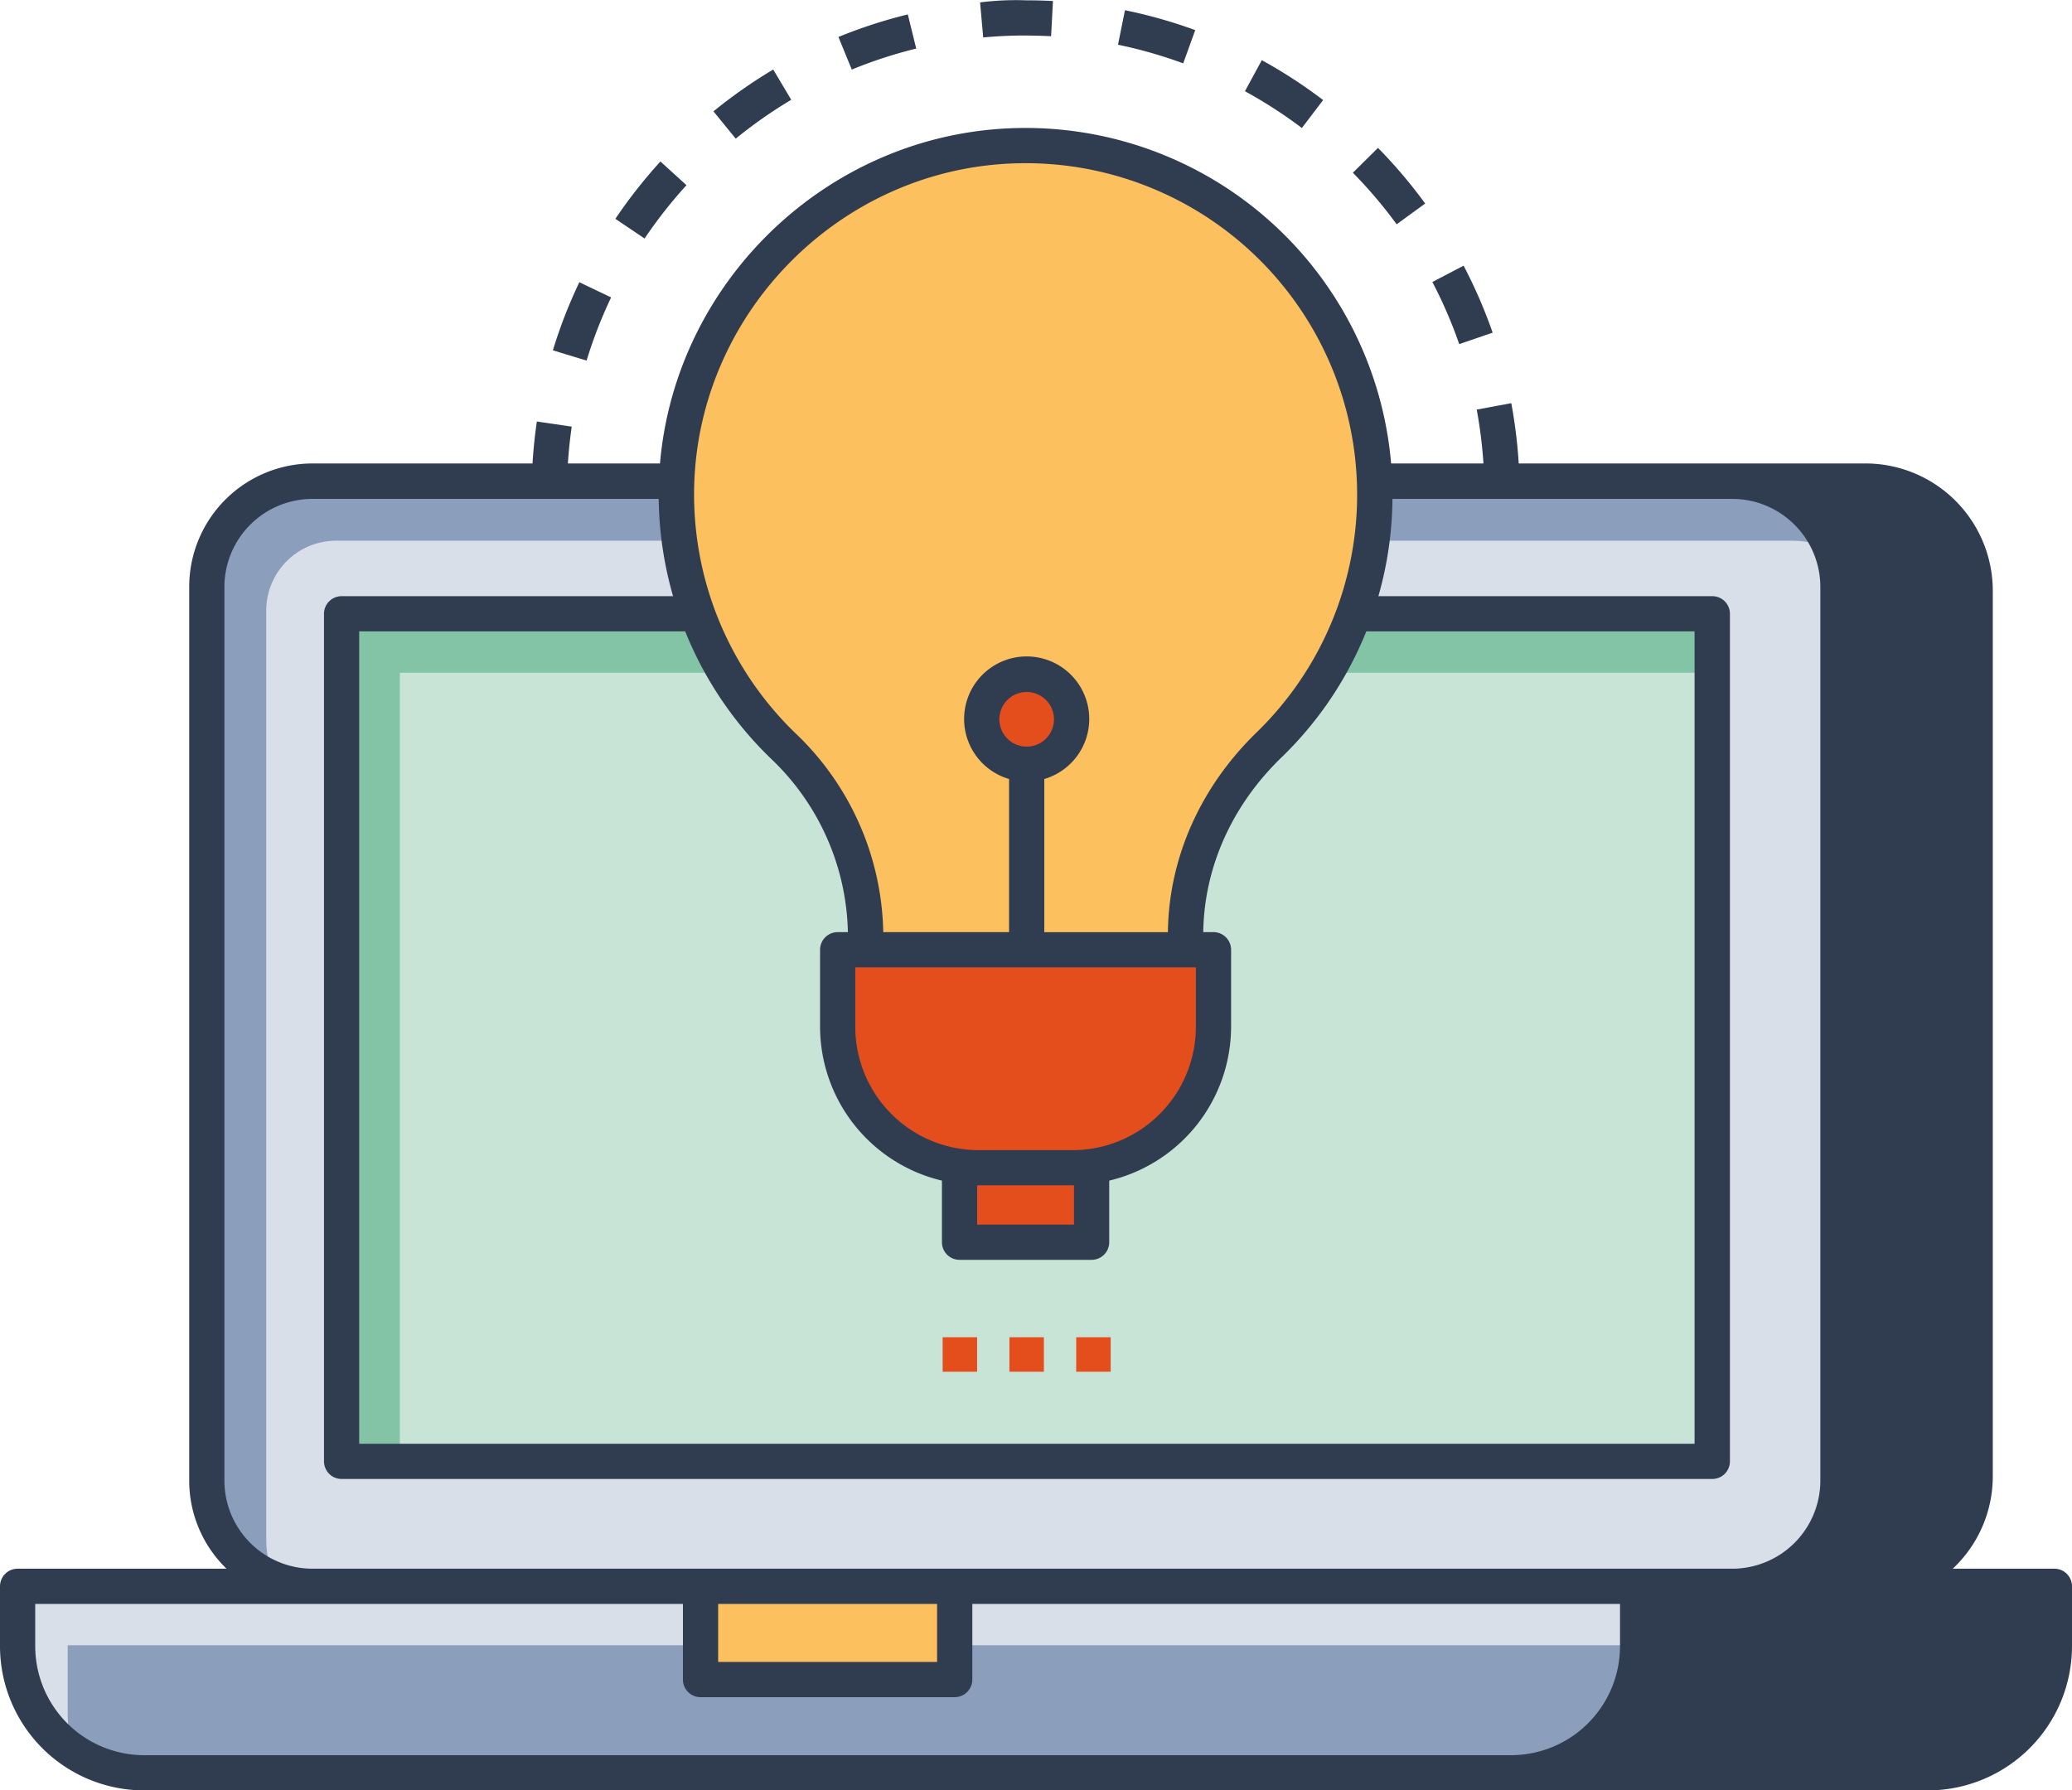
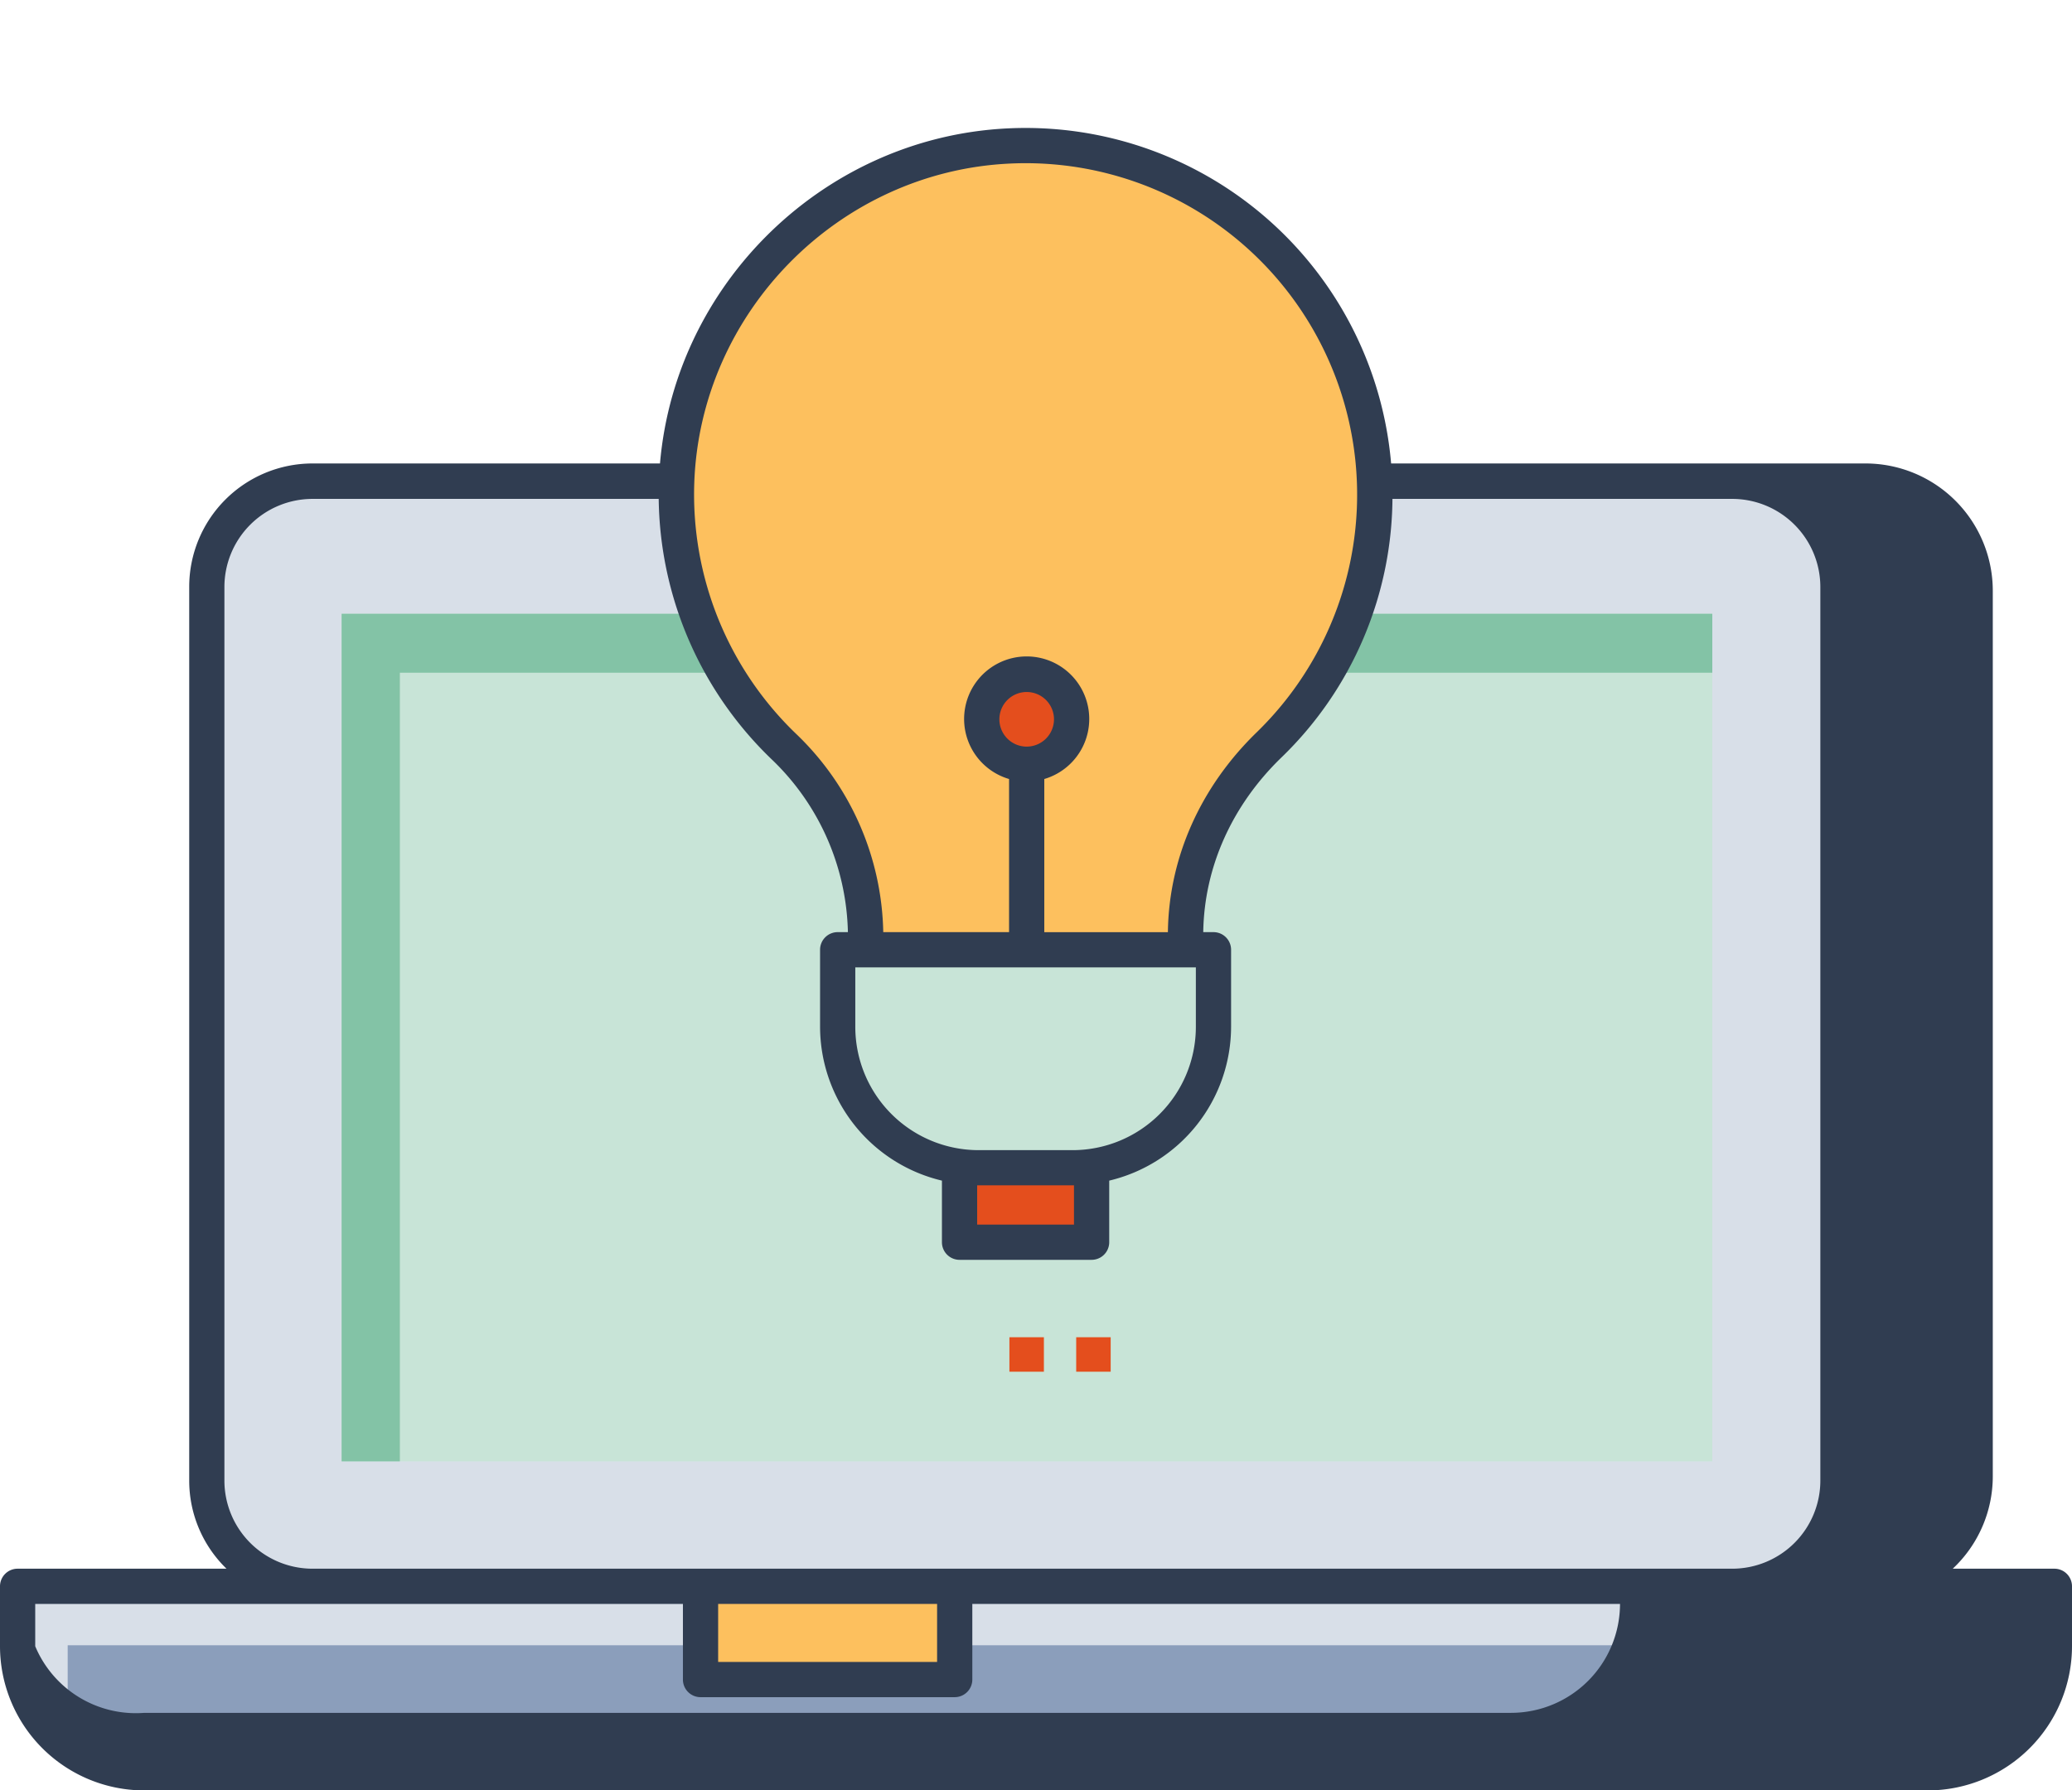
<svg xmlns="http://www.w3.org/2000/svg" id="Layer_1" data-name="Layer 1" viewBox="0 0 667 576.42">
  <defs>
    <style>.cls-1{fill:#8b9ebb;}.cls-2{fill:#d8dfe8;}.cls-3{fill:#303d51;}.cls-4{fill:#fdc05e;}.cls-5{fill:#c8e4d7;}.cls-6{fill:#83c3a6;}.cls-7{fill:#e44e1d;}</style>
  </defs>
  <path class="cls-1" d="M528.72,557.53v19.28a40.77,40.77,0,0,1-40.82,40.7h-440a40,40,0,0,1-22.68-6.92H25.1A40.89,40.89,0,0,1,7.18,576.81V557.53Z" transform="translate(-1.5 -46.79)" />
  <path class="cls-2" d="M23.29,576.47v21.76a44.11,44.11,0,0,0,1.81,12.36A40.89,40.89,0,0,1,7.18,576.81V557.53H528.72v18.94Z" transform="translate(-1.5 -46.79)" />
  <path class="cls-3" d="M528.67,557.5v19.3a40.74,40.74,0,0,1-40.74,40.74H622.09a40.74,40.74,0,0,0,40.74-40.74V557.5Z" transform="translate(-1.5 -46.79)" />
  <polyline class="cls-4" points="225.51 510.71 225.51 540.73 307.33 540.73 307.33 510.71" />
  <rect class="cls-2" x="66.58" y="154.95" width="525.08" height="355.75" rx="35.67" />
  <path class="cls-3" d="M602,201.74H559.14a34,34,0,0,1,34,34V523.48a34,34,0,0,1-34,34H602a35.31,35.31,0,0,0,35.3-35.3V237A35.31,35.31,0,0,0,602,201.74Z" transform="translate(-1.5 -46.79)" />
-   <path class="cls-1" d="M87.21,542.62V243.36a22.48,22.48,0,0,1,22.48-22.49H578.28a34,34,0,0,1,12.45,2.43,34,34,0,0,0-31.59-21.56h-457a34,34,0,0,0-34,34V523.48a34,34,0,0,0,21.56,31.59A33.75,33.75,0,0,1,87.21,542.62Z" transform="translate(-1.5 -46.79)" />
-   <path class="cls-3" d="M662.83,551.83H630.11A40.75,40.75,0,0,0,643,522.2V237a41,41,0,0,0-41-41H102.09a39.73,39.73,0,0,0-39.68,39.68V523.49a39.49,39.49,0,0,0,12,28.34H7.17A5.67,5.67,0,0,0,1.5,557.5v19.3a46.46,46.46,0,0,0,46.41,46.41H622.09A46.47,46.47,0,0,0,668.5,576.8V557.5A5.67,5.67,0,0,0,662.83,551.83ZM602,207.41A29.66,29.66,0,0,1,631.61,237V522.2A29.66,29.66,0,0,1,602,551.83H586.83a39.52,39.52,0,0,0,12-28.34V235.75a39.52,39.52,0,0,0-12-28.34ZM73.74,523.49V235.75a28.38,28.38,0,0,1,28.35-28.34H559.14a28.38,28.38,0,0,1,28.35,28.34V523.49a28.38,28.38,0,0,1-28.35,28.34h-457A28.38,28.38,0,0,1,73.74,523.49Zm158.94,39.68h70.48v18.68H232.68ZM12.84,576.8V563.17h208.5v24.35a5.67,5.67,0,0,0,5.67,5.67h81.82a5.67,5.67,0,0,0,5.67-5.67V563.17H523V576.8a35.11,35.11,0,0,1-35.07,35.07h-440A35.11,35.11,0,0,1,12.84,576.8Zm644.32,0a35.11,35.11,0,0,1-35.07,35.07H518.29c.39-.34.67-.78,1.05-1.13a44.91,44.91,0,0,0,3.72-4c.85-1,1.73-1.95,2.49-3a46.24,46.24,0,0,0,2.92-4.83c.6-1.1,1.28-2.15,1.79-3.3a45.14,45.14,0,0,0,2-6c.3-1,.73-2,1-3.08a46.37,46.37,0,0,0,1.08-9.78V563.17H657.16Z" transform="translate(-1.5 -46.79)" />
+   <path class="cls-3" d="M662.83,551.83H630.11A40.75,40.75,0,0,0,643,522.2V237a41,41,0,0,0-41-41H102.09a39.73,39.73,0,0,0-39.68,39.68V523.49a39.49,39.49,0,0,0,12,28.34H7.17A5.67,5.67,0,0,0,1.5,557.5v19.3a46.46,46.46,0,0,0,46.41,46.41H622.09A46.47,46.47,0,0,0,668.5,576.8V557.5A5.67,5.67,0,0,0,662.83,551.83ZM602,207.41A29.66,29.66,0,0,1,631.61,237V522.2A29.66,29.66,0,0,1,602,551.83H586.83a39.52,39.52,0,0,0,12-28.34V235.75a39.52,39.52,0,0,0-12-28.34ZM73.74,523.49V235.75a28.38,28.38,0,0,1,28.35-28.34H559.14a28.38,28.38,0,0,1,28.35,28.34V523.49a28.38,28.38,0,0,1-28.35,28.34h-457A28.38,28.38,0,0,1,73.74,523.49Zm158.94,39.68h70.48v18.68H232.68ZM12.84,576.8V563.17h208.5v24.35a5.67,5.67,0,0,0,5.67,5.67h81.82a5.67,5.67,0,0,0,5.67-5.67V563.17H523a35.11,35.11,0,0,1-35.07,35.07h-440A35.11,35.11,0,0,1,12.84,576.8Zm644.32,0a35.11,35.11,0,0,1-35.07,35.07H518.29c.39-.34.67-.78,1.05-1.13a44.91,44.91,0,0,0,3.72-4c.85-1,1.73-1.95,2.49-3a46.24,46.24,0,0,0,2.92-4.83c.6-1.1,1.28-2.15,1.79-3.3a45.14,45.14,0,0,0,2-6c.3-1,.73-2,1-3.08a46.37,46.37,0,0,0,1.08-9.78V563.17H657.16Z" transform="translate(-1.5 -46.79)" />
  <rect class="cls-5" x="109.97" y="197.61" width="441.24" height="272.88" />
  <polygon class="cls-6" points="128.72 216.58 551.21 216.58 551.21 197.6 109.97 197.6 109.97 470.48 128.72 470.48 128.72 216.58" />
-   <path class="cls-3" d="M552.71,522.94H111.47a5.67,5.67,0,0,1-5.67-5.67V244.39a5.66,5.66,0,0,1,5.67-5.66H552.71a5.66,5.66,0,0,1,5.67,5.66V517.27A5.67,5.67,0,0,1,552.71,522.94ZM117.13,511.6H547V250.06H117.13Z" transform="translate(-1.5 -46.79)" />
  <path class="cls-4" d="M326.3,93.79c-57.68,2.67-104.94,50.46-107,108.16a111.94,111.94,0,0,0,34.51,85.18,84.35,84.35,0,0,1,26.38,60.81v4.61h103V348c0-23.29,10.15-45.09,26.86-61.3A112.37,112.37,0,0,0,326.3,93.79Z" transform="translate(-1.5 -46.79)" />
-   <path class="cls-7" d="M269.66,305.77h121a0,0,0,0,1,0,0v26.55A43.62,43.62,0,0,1,347,375.94H313.28a43.62,43.62,0,0,1-43.62-43.62V305.77A0,0,0,0,1,269.66,305.77Z" />
  <rect class="cls-7" x="308.89" y="375.94" width="42.52" height="23.99" />
-   <rect class="cls-7" x="303.45" y="430.52" width="11.1" height="11.1" />
  <rect class="cls-7" x="324.94" y="430.52" width="11.1" height="11.1" />
  <rect class="cls-7" x="346.44" y="430.52" width="11.1" height="11.1" />
  <circle class="cls-7" cx="330.49" cy="231.58" r="14.46" />
  <path class="cls-3" d="M449.75,206.1A118.11,118.11,0,0,0,326,88.12C265.2,91,215.82,140.85,213.61,201.74a118.2,118.2,0,0,0,36.26,89.48,79.27,79.27,0,0,1,24.58,55.67h-3.29a5.67,5.67,0,0,0-5.67,5.67v24.82a51,51,0,0,0,39.23,49.51v19.83a5.67,5.67,0,0,0,5.67,5.67H352.9a5.67,5.67,0,0,0,5.67-5.67V426.89a51,51,0,0,0,39.23-49.51V352.56a5.67,5.67,0,0,0-5.67-5.67h-3.29c.3-20.78,9.15-40.69,25.09-56.16A117,117,0,0,0,449.75,206.1ZM347.23,428.4v12.65H316.06V428.4h31.17Zm39.23-51a39.72,39.72,0,0,1-39.68,39.68H316.51a39.72,39.72,0,0,1-39.68-39.68V358.23H386.46Zm-9-30.5H337.67V297.59a20.14,20.14,0,1,0-11.34,0v49.29h-40.5A90.65,90.65,0,0,0,257.72,283,106.88,106.88,0,0,1,225,202.15c2-55,46.62-100.15,101.61-102.7A106.71,106.71,0,0,1,406,282.6C387.88,300.22,377.76,323,377.46,346.88ZM332,287.16a8.79,8.79,0,1,1,8.79-8.79A8.8,8.8,0,0,1,332,287.16Z" transform="translate(-1.5 -46.79)" />
-   <path class="cls-3" d="M184,205.91H172.62a162.15,162.15,0,0,1,1.7-23.42l11.23,1.65A149.3,149.3,0,0,0,184,205.91Zm295.26-5.57a147.94,147.94,0,0,0-2.39-21.68L488,176.59a160.6,160.6,0,0,1,2.59,23.33ZM190.33,162.88l-10.85-3.3A157.36,157.36,0,0,1,188,137.65l10.23,4.89A146.26,146.26,0,0,0,190.33,162.88Zm280.91-5.3a145.93,145.93,0,0,0-8.65-20l10.06-5.26A159.22,159.22,0,0,1,482,153.89ZM209,123.58l-9.41-6.34a162.43,162.43,0,0,1,14.51-18.46l8.39,7.63A147.81,147.81,0,0,0,209,123.58ZM451.1,119A148.57,148.57,0,0,0,437,102.4l8.09-8a160.69,160.69,0,0,1,15.19,17.92ZM238.34,91.43l-7.17-8.79a161.22,161.22,0,0,1,19.24-13.47l5.8,9.75A148.45,148.45,0,0,0,238.34,91.43ZM420.59,88a149.89,149.89,0,0,0-18.33-11.84l5.43-10A160.38,160.38,0,0,1,427.43,79ZM275.7,69.19l-4.3-10.5a159.13,159.13,0,0,1,22.34-7.26l2.7,11A145.94,145.94,0,0,0,275.7,69.19Zm106.69-2a146.66,146.66,0,0,0-21-6l2.25-11.11a157.66,157.66,0,0,1,22.62,6.41ZM318,58.85l-1-11.29a92,92,0,0,1,14.75-.67c2.91,0,5.82.07,8.71.23l-.6,11.33c-2.74-.15-5.71-.18-8.29-.23Q324.63,58.22,318,58.85Z" transform="translate(-1.5 -46.79)" />
</svg>